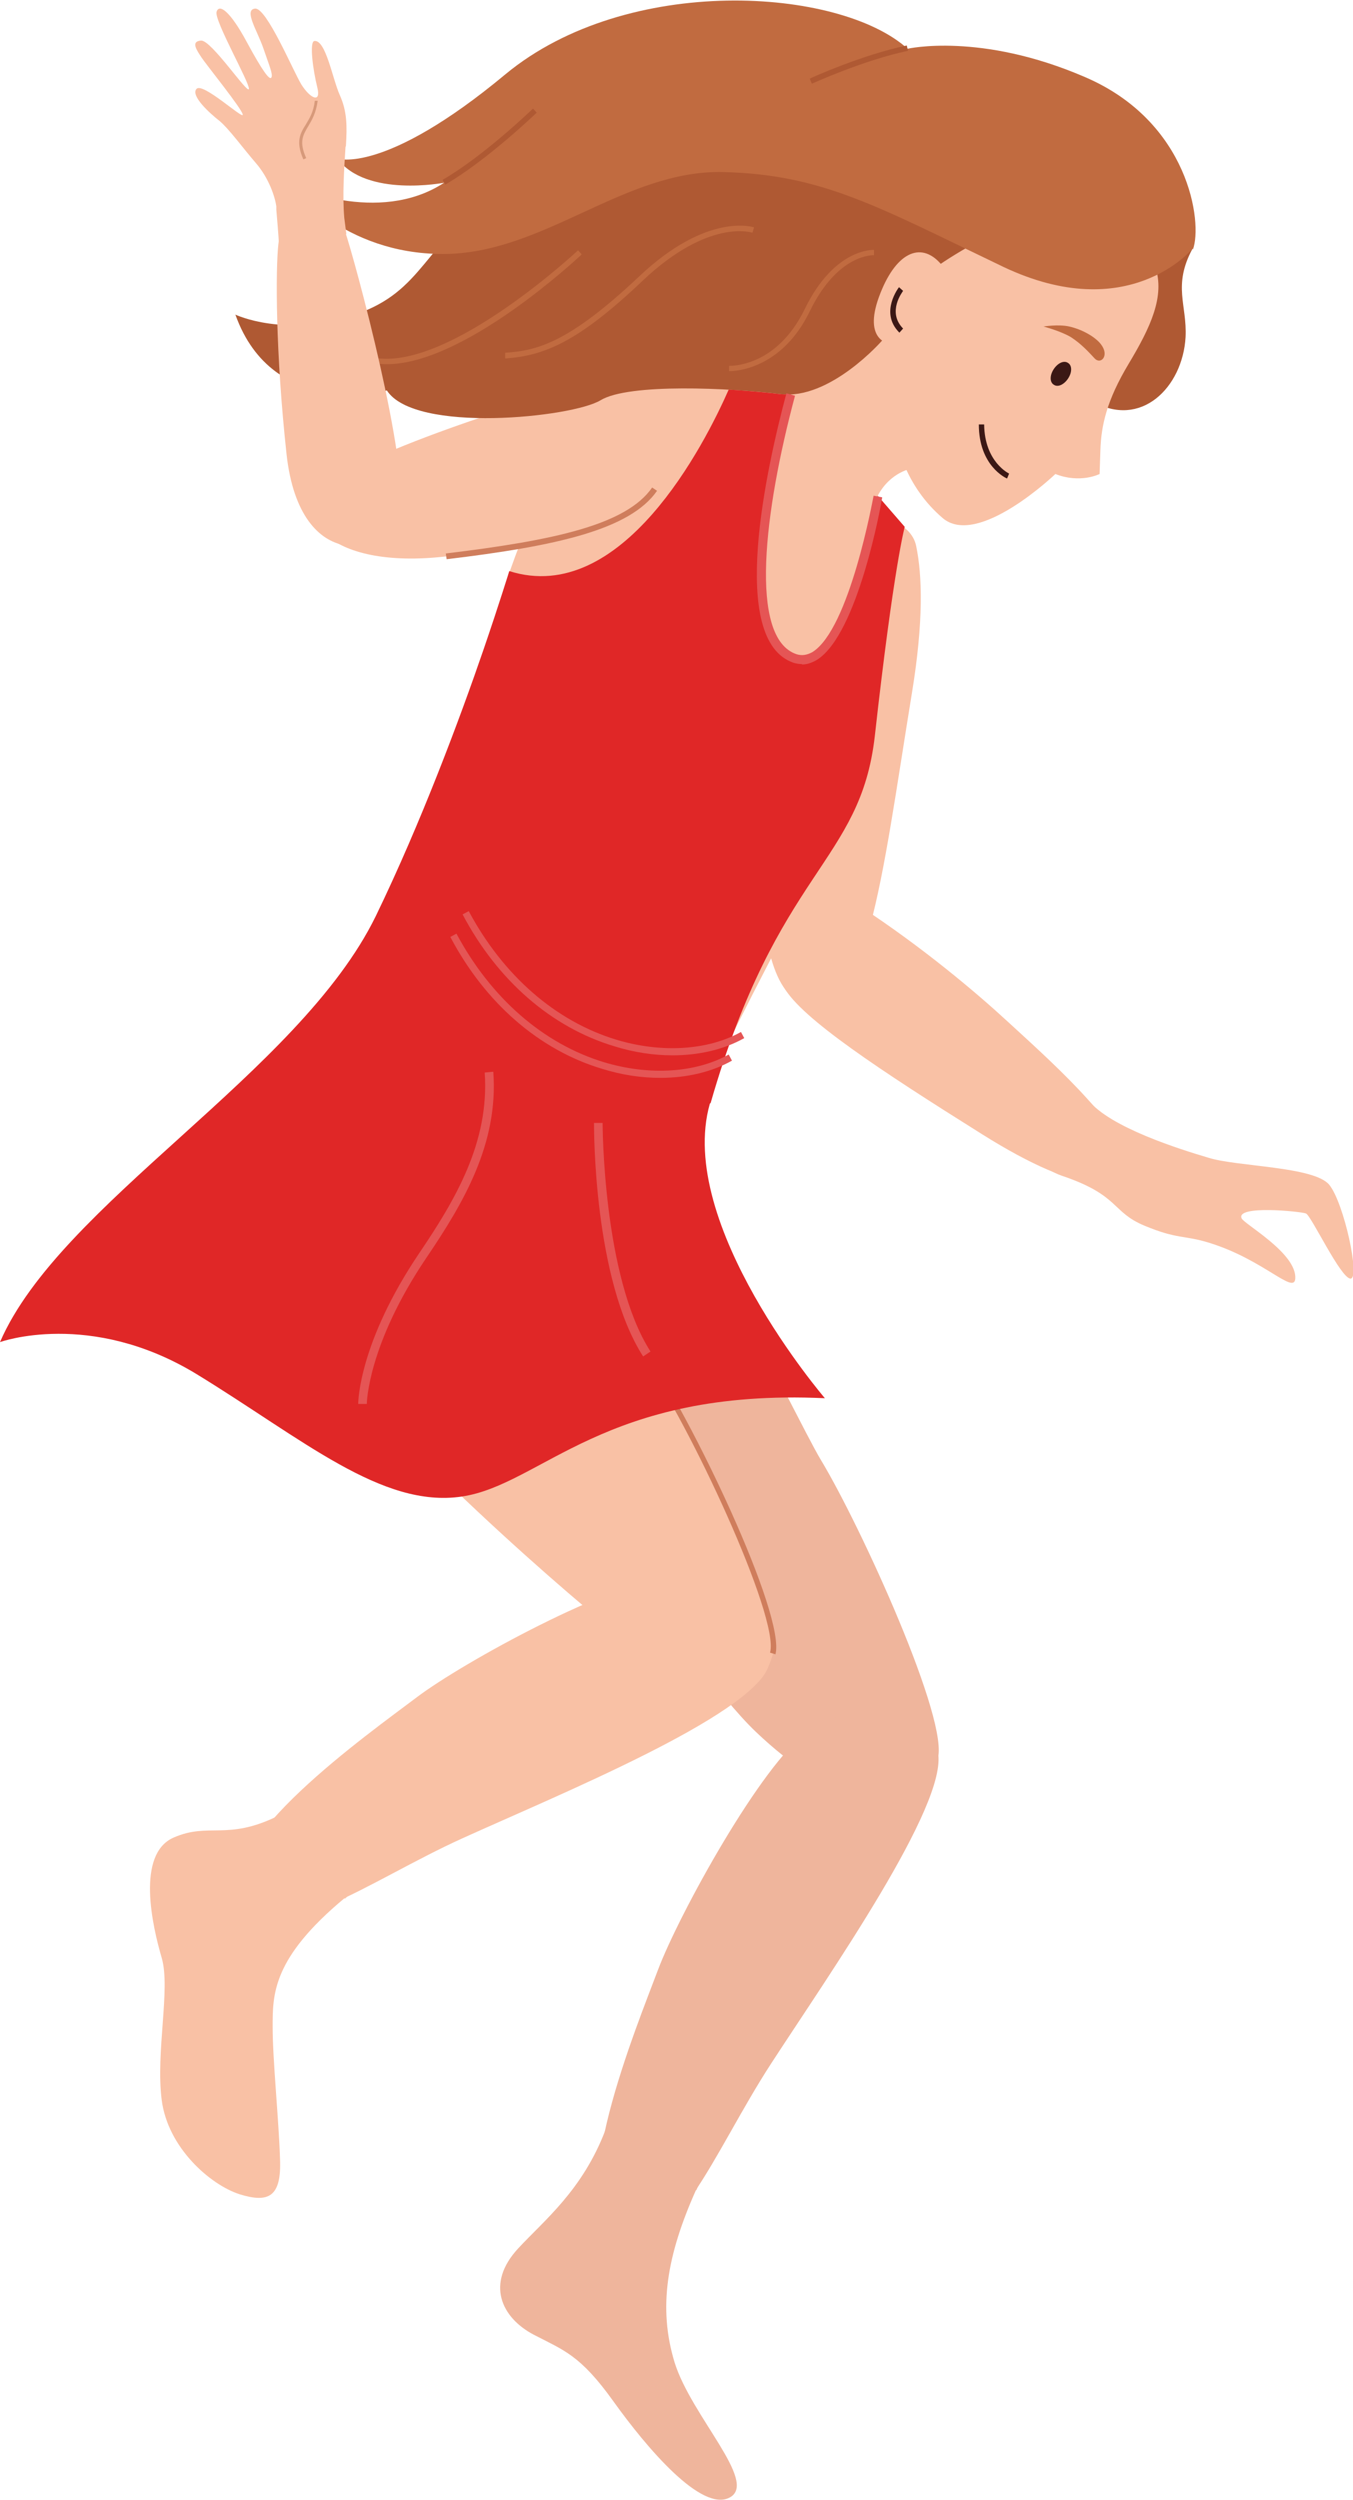
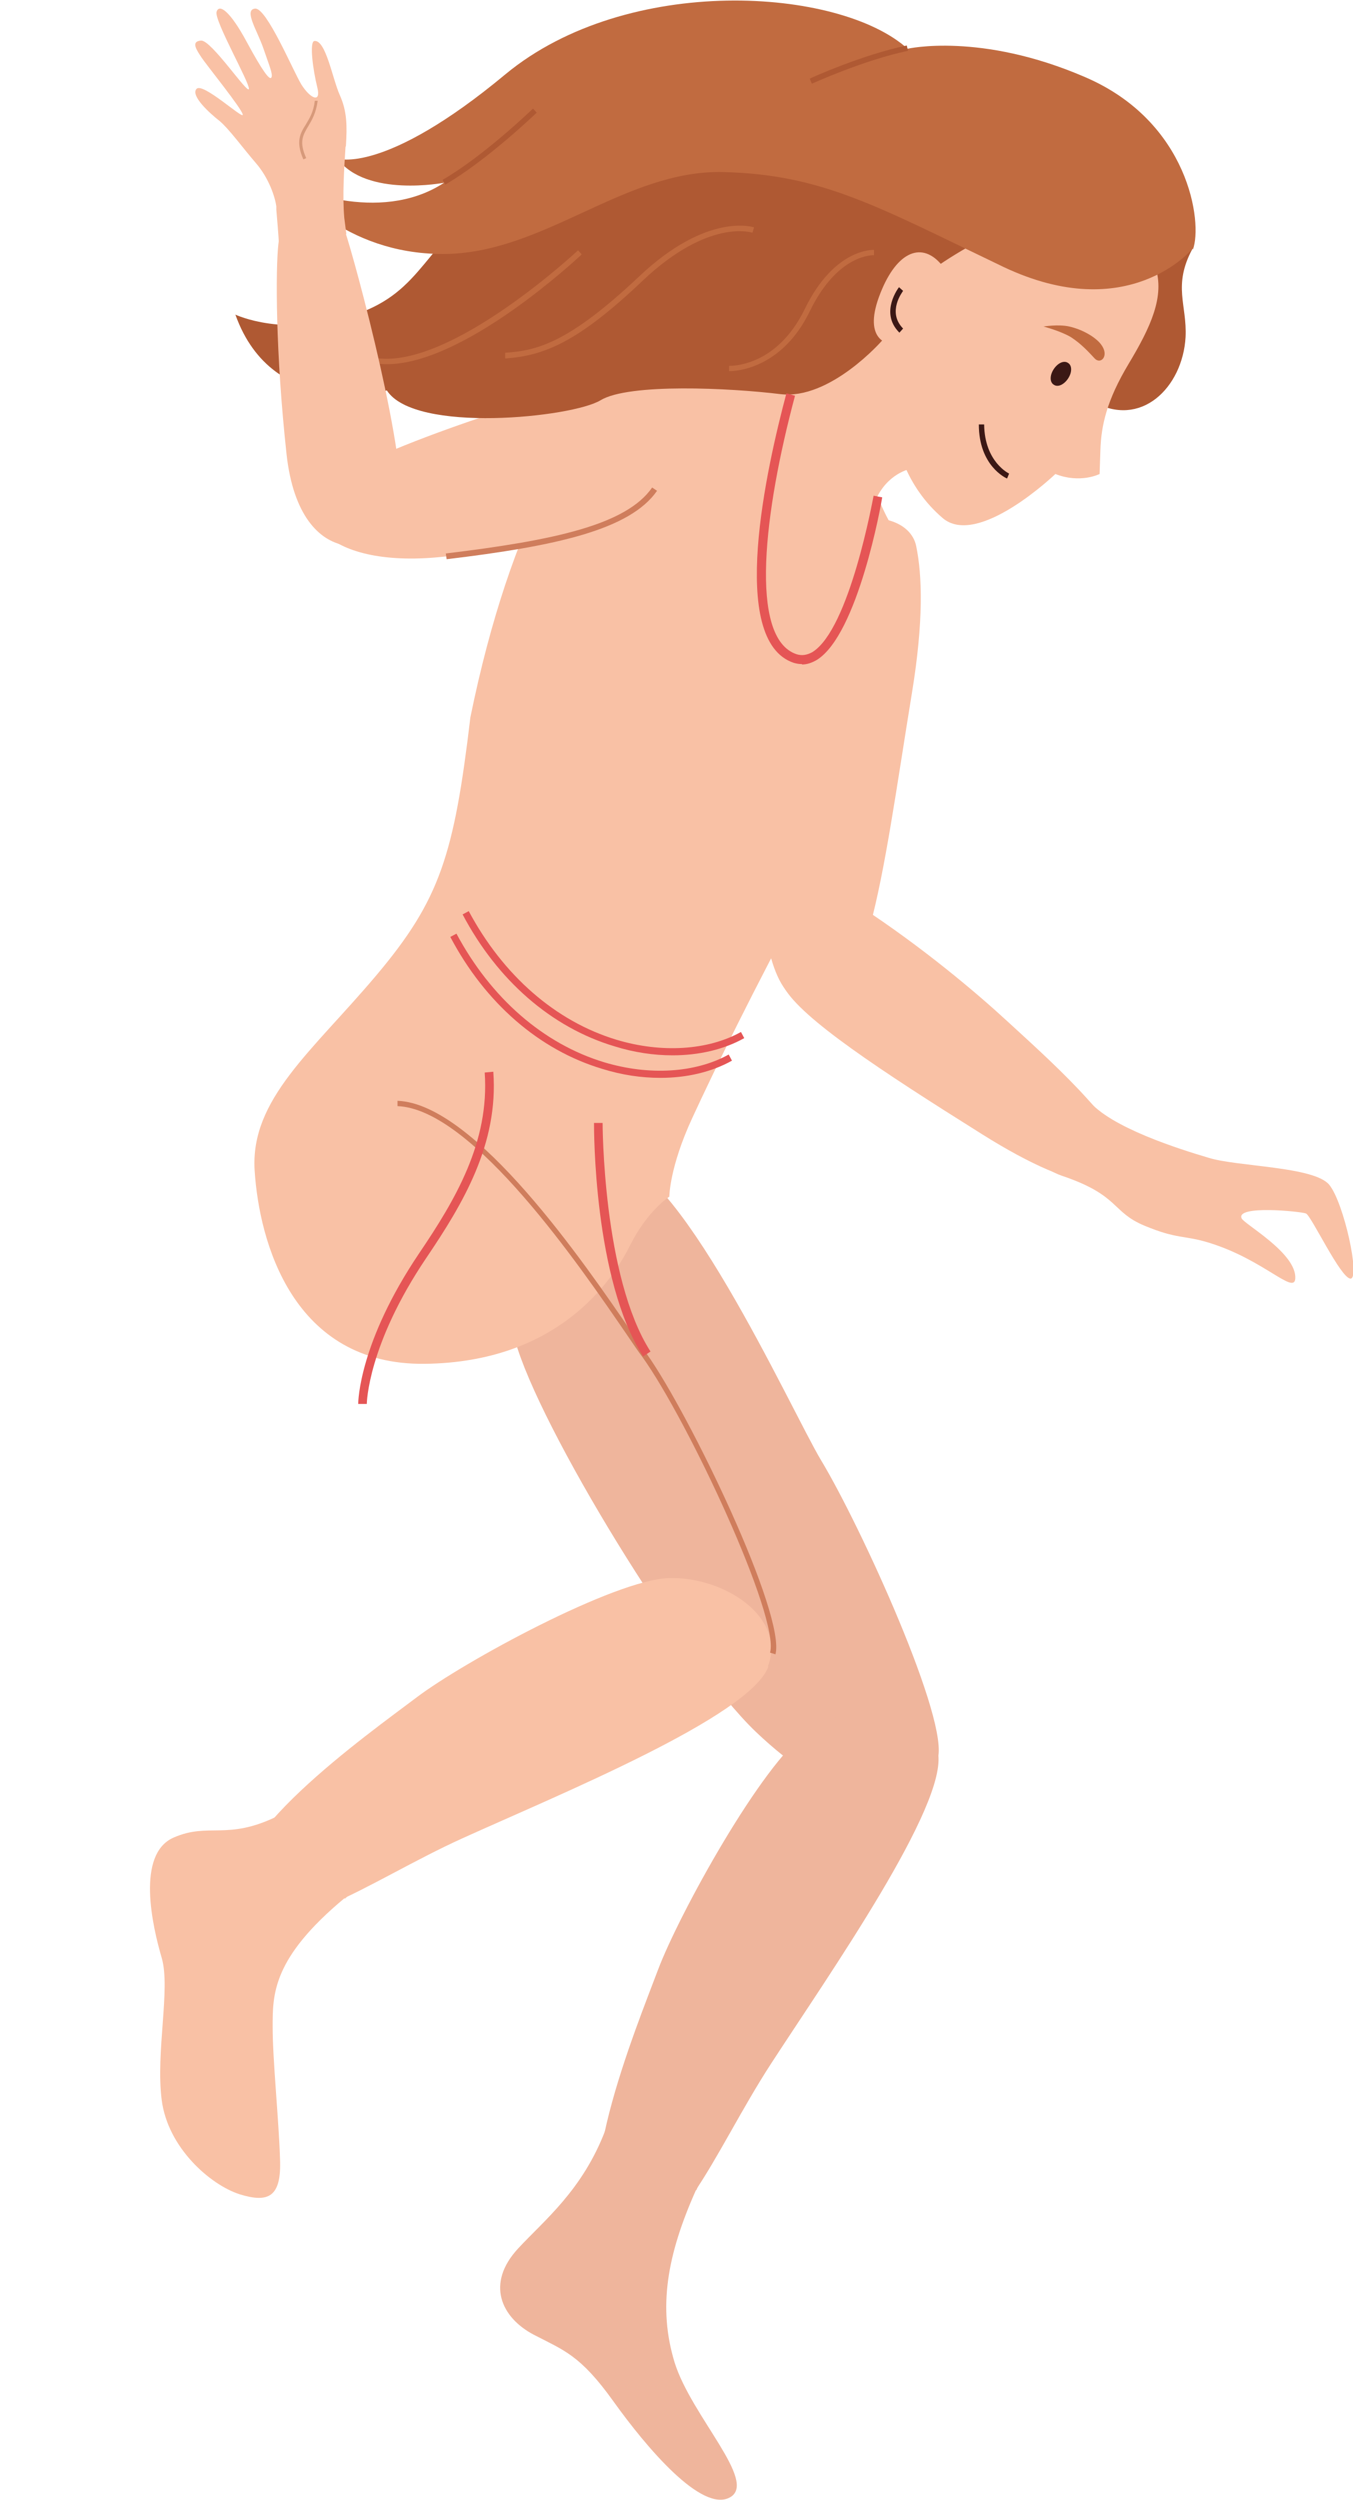
<svg xmlns="http://www.w3.org/2000/svg" id="_Слой_2" data-name="Слой 2" viewBox="0 0 33.05 61.03">
  <defs>
    <style> .cls-1 { fill: #e55555; } .cls-2 { fill: #3b1815; } .cls-3 { fill: #c16b40; } .cls-4 { fill: #efb59c; } .cls-5 { fill: #af5933; } .cls-6 { fill: #f9c1a5; } .cls-7 { fill: #d7997a; } .cls-8 { fill: #cf7d5c; } .cls-9 { fill: #e02727; } </style>
  </defs>
  <g id="_Слой_1-2" data-name="Слой 1">
    <g>
      <g>
        <path class="cls-6" d="M22.38,13.33c.15.72.18,1.84-.1,3.56-.75,4.59-1.11,8.19-2.7,7.58-1.59-.61-.88-6.55-.68-9.32s3.23-3.03,3.48-1.82Z" />
        <path class="cls-4" d="M20.06,35.65c.96,1.59,3.16,6.4,2.84,7.3-.65,1.77-2.67,1.01-4.44-.68-1.77-1.69-5.3-7.44-5.88-9.56-.58-2.11.14-4.11,2.23-4.44,1.63-.26,4.52,6.17,5.25,7.38Z" />
        <path class="cls-6" d="M21.44,12.12c.27.7.57,1.01.85,1.82.25.73-.99,4.85-2.48,7.61-1.48,2.76-2.34,4.53-2.9,5.74-.56,1.21-.56,1.92-.56,1.92,0,0-.54.34-.97,1.21-.44.87-1.77,2.83-5,2.87-3.23.04-4.05-2.98-4.16-4.72-.11-1.74,1.41-2.91,2.97-4.76,1.56-1.85,1.9-2.94,2.3-6.3.99-4.86,2.65-7.5,3.89-8.37.57-.4,2.93-.31,4.2.47,1.48.89,1.85,2.52,1.85,2.52Z" />
-         <path class="cls-6" d="M15.75,33.09c1.08,1.51,3.39,6.35,3.13,7.28-.51,1.82-2.27.76-4.16-.78-1.89-1.55-6.92-6.04-7.66-8.11s.53-4.61,2.65-4.54c2.12.08,5.22,5,6.04,6.15Z" />
        <path class="cls-6" d="M18.77,40.68c-.45,1.22-5.13,3.13-7.47,4.19s-4.57,2.79-5.35,1.47,3.08-4.04,4.23-4.91c1.15-.87,4.83-2.87,6.16-2.91,1.34-.04,2.87.95,2.42,2.15Z" />
        <path class="cls-8" d="M18.94,40.39c.27-.96-2.09-5.86-3.14-7.34-.09-.13-.22-.32-.37-.53-1.14-1.67-3.82-5.58-5.72-5.65v.13c1.84.07,4.48,3.94,5.61,5.59.15.22.27.4.37.53,1.13,1.58,3.36,6.36,3.12,7.22l.13.04Z" />
        <path class="cls-6" d="M8.42,46.33c-1.77,1.47-1.76,2.35-1.76,3.15s.15,2.26.18,3.21c.04.94-.28,1.09-.99.87-.71-.23-1.75-1.13-1.9-2.3-.15-1.17.22-2.72,0-3.47-.22-.75-.64-2.54.3-2.94.86-.37,1.29.08,2.51-.51,1.86-.9,2.49,1.32,1.66,2.01Z" />
        <path class="cls-4" d="M22.91,42.77c.26,1.27-2.67,5.44-4.08,7.61-1.41,2.17-2.37,4.85-3.73,4.16-1.36-.69.46-5.09.97-6.45.51-1.36,2.55-5.06,3.66-5.82,1.11-.76,2.92-.77,3.18.49Z" />
        <path class="cls-4" d="M17,53.46c-.71,1.59-.93,2.87-.52,4.21.41,1.31,2.04,2.91,1.35,3.29-.69.38-2.04-1.22-2.85-2.35s-1.21-1.24-1.94-1.62c-.8-.42-1.18-1.25-.38-2.11.64-.69,1.57-1.42,2.13-2.89.85-2.23,2.96-.19,2.22,1.47Z" />
        <path class="cls-6" d="M24.63,24.95c.89.82,2.75,2.46,2.83,3.31.09.85-1,.98-3.48-.58-2.49-1.56-4.4-2.82-4.83-3.58-.52-.9.23-3.04,1.84-1.99,1.56,1.02,2.87,2.13,3.64,2.84Z" />
        <path class="cls-6" d="M26.59,26.86c.53.66,2.22,1.19,2.93,1.4.7.22,2.58.21,2.95.66.36.44.76,2.29.52,2.29s-.96-1.54-1.09-1.59c-.13-.05-1.72-.21-1.57.12.06.14,1.35.85,1.31,1.47-.03.4-.77-.46-2.09-.87-.64-.2-.77-.08-1.59-.42s-.6-.74-2.02-1.22c-1.03-.35-1.57-1.93-.92-2.12.65-.19,1.58.29,1.58.29Z" />
        <path class="cls-6" d="M17.62,10.1c-.26-.71-1.3-1.14-2.24-.97-.94.17-5.58,1.55-7.13,2.52-1.34.84-.3,2.28,2.66,1.93,2.87-.35,5.82-1.31,6.41-2.12.52-.73.31-1.35.31-1.35Z" />
        <path class="cls-8" d="M10.91,13.65l-.02-.14c2.65-.32,4.41-.7,5.04-1.61l.12.08c-.66.95-2.46,1.35-5.14,1.67Z" />
        <path class="cls-6" d="M18.9,13.13c.08,1.12.13,2.06.09,2.93.03.06.07.12.1.18.27.41.61.58,1.05.36,1.4-.71,1.29-4.48,1.29-4.48.32-.62.87-.69.87-.69,0,0,.72-2.79,0-3.41-.44-.37-1.41.04-2.11.43-.17.1-.33.19-.46.27h0c-.47,1.27-.94,2.98-.83,4.42Z" />
        <g>
          <path class="cls-5" d="M29.13,6.07c-.49.91-.13,1.37-.17,2.16-.07,1.23-1.1,2.25-2.28,1.56-1.24-.72.73-4.87.73-4.87l1.72,1.15Z" />
          <path class="cls-5" d="M21.55,8.31s-1.27,1.46-2.49,1.31c-1.22-.15-3.7-.27-4.39.15-.69.42-4.54.82-5.22-.24,0,0-2.78.73-3.7-1.85,0,0,1.22.58,2.92,0,1.7-.58,1.64-1.7,3.55-3.06,1.91-1.37,6.09-2.76,9.49-1.27s2.58,2.34,2.58,2.34l-2.75,2.63Z" />
          <path class="cls-6" d="M28.22,6.51c.24.72-.11,1.47-.65,2.37-.54.9-.67,1.51-.69,2.1l-.02.59s-.47.24-1.08,0c0,0-1.9,1.82-2.76,1.07-.86-.74-1.23-1.79-1.29-2.98,0,0-.11-.94,0-1.27,0,0-.65-.07-.26-1.14.39-1.07,1.01-1.38,1.51-.81,0,0,2.07-1.43,3.34-1.26,1.27.18,1.9,1.32,1.9,1.32Z" />
          <path class="cls-2" d="M25.74,9.01c-.1.15-.1.32,0,.38.1.07.25,0,.35-.15s.1-.32,0-.38c-.1-.07-.25,0-.35.15Z" />
          <path class="cls-3" d="M26.12,7.97c.31.07.63.25.77.43.22.28,0,.51-.15.35-.14-.15-.33-.36-.58-.52-.25-.15-.67-.26-.67-.26,0,0,.36-.06.63,0Z" />
          <path class="cls-2" d="M24.6,11.68l.05-.12s-.6-.28-.61-1.2h-.13c0,1.01.66,1.31.69,1.32Z" />
          <path class="cls-3" d="M29.13,6.07s-1.56,1.9-4.63.44c-3.07-1.47-4.41-2.25-6.83-2.31-2.42-.06-4.39,2-6.85,2s-3.71-1.68-3.71-1.68c0,0,2.12,1,3.74-.06,0,0-1.9.37-2.61-.59,0,0,1.14.41,4.11-2.06,2.98-2.46,8.16-2.12,9.82-.62,0,0,1.78-.41,4.33.69,2.55,1.09,2.88,3.56,2.64,4.21Z" />
          <path class="cls-2" d="M21.97,8.12l.09-.1c-.4-.41-.01-.9,0-.92l-.1-.09s-.48.61,0,1.1Z" />
          <g>
            <path class="cls-3" d="M17.82,9.06c.13,0,1.27-.04,1.96-1.46s1.56-1.37,1.57-1.37v-.13s-.96-.06-1.69,1.44c-.69,1.42-1.8,1.39-1.85,1.39v.13s0,0,0,0Z" />
            <path class="cls-3" d="M12.35,8.75c.94-.07,1.76-.39,3.35-1.9,1.62-1.53,2.67-1.17,2.68-1.17l.04-.13s-1.13-.39-2.81,1.2c-1.73,1.63-2.5,1.81-3.27,1.86v.13Z" />
            <path class="cls-3" d="M9.45,8.89c1.89,0,4.64-2.57,4.76-2.68l-.09-.1s-3.1,2.9-4.93,2.63l-.02.13c.09.01.18.02.27.02Z" />
            <path class="cls-5" d="M10.87,4.51c1.02-.59,2.22-1.74,2.24-1.76l-.09-.1s-1.2,1.16-2.21,1.74l.07.12Z" />
            <path class="cls-5" d="M19.84,2.04s1.25-.57,2.34-.8l-.03-.13c-1.1.23-2.36.8-2.37.81l.05.12Z" />
          </g>
        </g>
        <g>
          <path class="cls-6" d="M8.44,3.59c-.03.48-.08,1.17-.03,1.73h0s.05.39.05.39c-.02.03-.6.25-1.65.23,0-.16-.05-.67-.06-.82,0-.03,0-.05,0-.08-.03-.23-.18-.69-.5-1.06-.32-.37-.66-.84-.89-1.03-.23-.18-.71-.61-.56-.78.15-.17,1.14.75,1.13.63,0-.12-.9-1.23-1.01-1.4-.11-.17-.27-.39-.01-.41.25-.02,1.15,1.33,1.17,1.18.02-.15-.85-1.67-.79-1.88s.33-.02.73.72c.4.74.57.96.61.88.04-.08-.05-.28-.2-.72-.15-.43-.48-.93-.2-.96.28-.03.92,1.5,1.13,1.85.22.35.49.47.39.07-.1-.4-.2-1.11-.07-1.13.28-.03.44.92.62,1.32.18.4.18.76.15,1.24Z" />
          <path class="cls-7" d="M7.41,3.89c-.19-.43-.08-.63.06-.85.09-.15.19-.31.22-.58h.07c-.04.3-.14.47-.23.62-.13.22-.23.38-.05.78l-.07.03Z" />
        </g>
        <path class="cls-6" d="M8.41,5.59c.28.81,1.6,5.77,1.35,6.9-.23,1.06-2.43,1.59-2.76-1.4-.27-2.47-.27-4.51-.2-5.13.1-.87.5-1.02.91-1.13.41-.11.7.77.7.77Z" />
      </g>
-       <path class="cls-9" d="M17.34,26.94c-.84,2.94,2.81,7.19,2.81,7.19-5.39-.25-6.92,2.11-8.87,2.4-1.95.29-3.88-1.4-6.48-2.99-2.6-1.58-4.8-.78-4.8-.78,1.46-3.38,7.31-6.57,9.18-10.4,1.11-2.29,2.06-4.84,2.64-6.53.39-1.14.62-1.89.62-1.89,2.75.87,4.77-3.09,5.36-4.43.48.03.92.07,1.26.11.08.01.16.01.25,0-.39,1.45-1.46,5.93.11,6.44,1.26.42,2.02-3.96,2.02-3.96l.66.76s-.27.98-.73,5.1c-.35,3.11-2.37,3.26-4.01,8.96Z" />
      <path class="cls-1" d="M19.59,16.21c-.07,0-.13-.01-.2-.03-1.62-.54-.66-4.78-.18-6.58l.21.06c-.75,2.8-1.14,5.92.04,6.31.13.04.25.02.38-.05.92-.56,1.49-3.79,1.5-3.82l.21.04c-.02.14-.59,3.35-1.6,3.97-.12.07-.24.11-.36.11Z" />
      <path class="cls-1" d="M8.96,34.27h-.21c0-.06.02-1.5,1.49-3.68.88-1.3,1.72-2.71,1.6-4.41l.21-.02c.13,1.77-.74,3.22-1.64,4.55-1.43,2.12-1.45,3.54-1.45,3.56Z" />
      <path class="cls-1" d="M15.71,33.11c-1.21-1.88-1.2-5.55-1.2-5.7h.21s0,3.76,1.17,5.58l-.18.12Z" />
      <path class="cls-1" d="M16.13,26.31c-.46,0-.94-.07-1.42-.22-1.54-.46-2.86-1.61-3.71-3.22l.15-.08c.84,1.57,2.12,2.69,3.61,3.14,1.1.33,2.23.26,3.04-.19l.08.15c-.5.28-1.11.42-1.75.42Z" />
      <path class="cls-1" d="M16.43,25.76c-.46,0-.94-.07-1.42-.22-1.54-.46-2.86-1.61-3.71-3.22l.15-.08c.84,1.57,2.12,2.69,3.61,3.14,1.1.33,2.23.26,3.04-.19l.08.15c-.5.28-1.11.42-1.75.42Z" />
    </g>
  </g>
</svg>